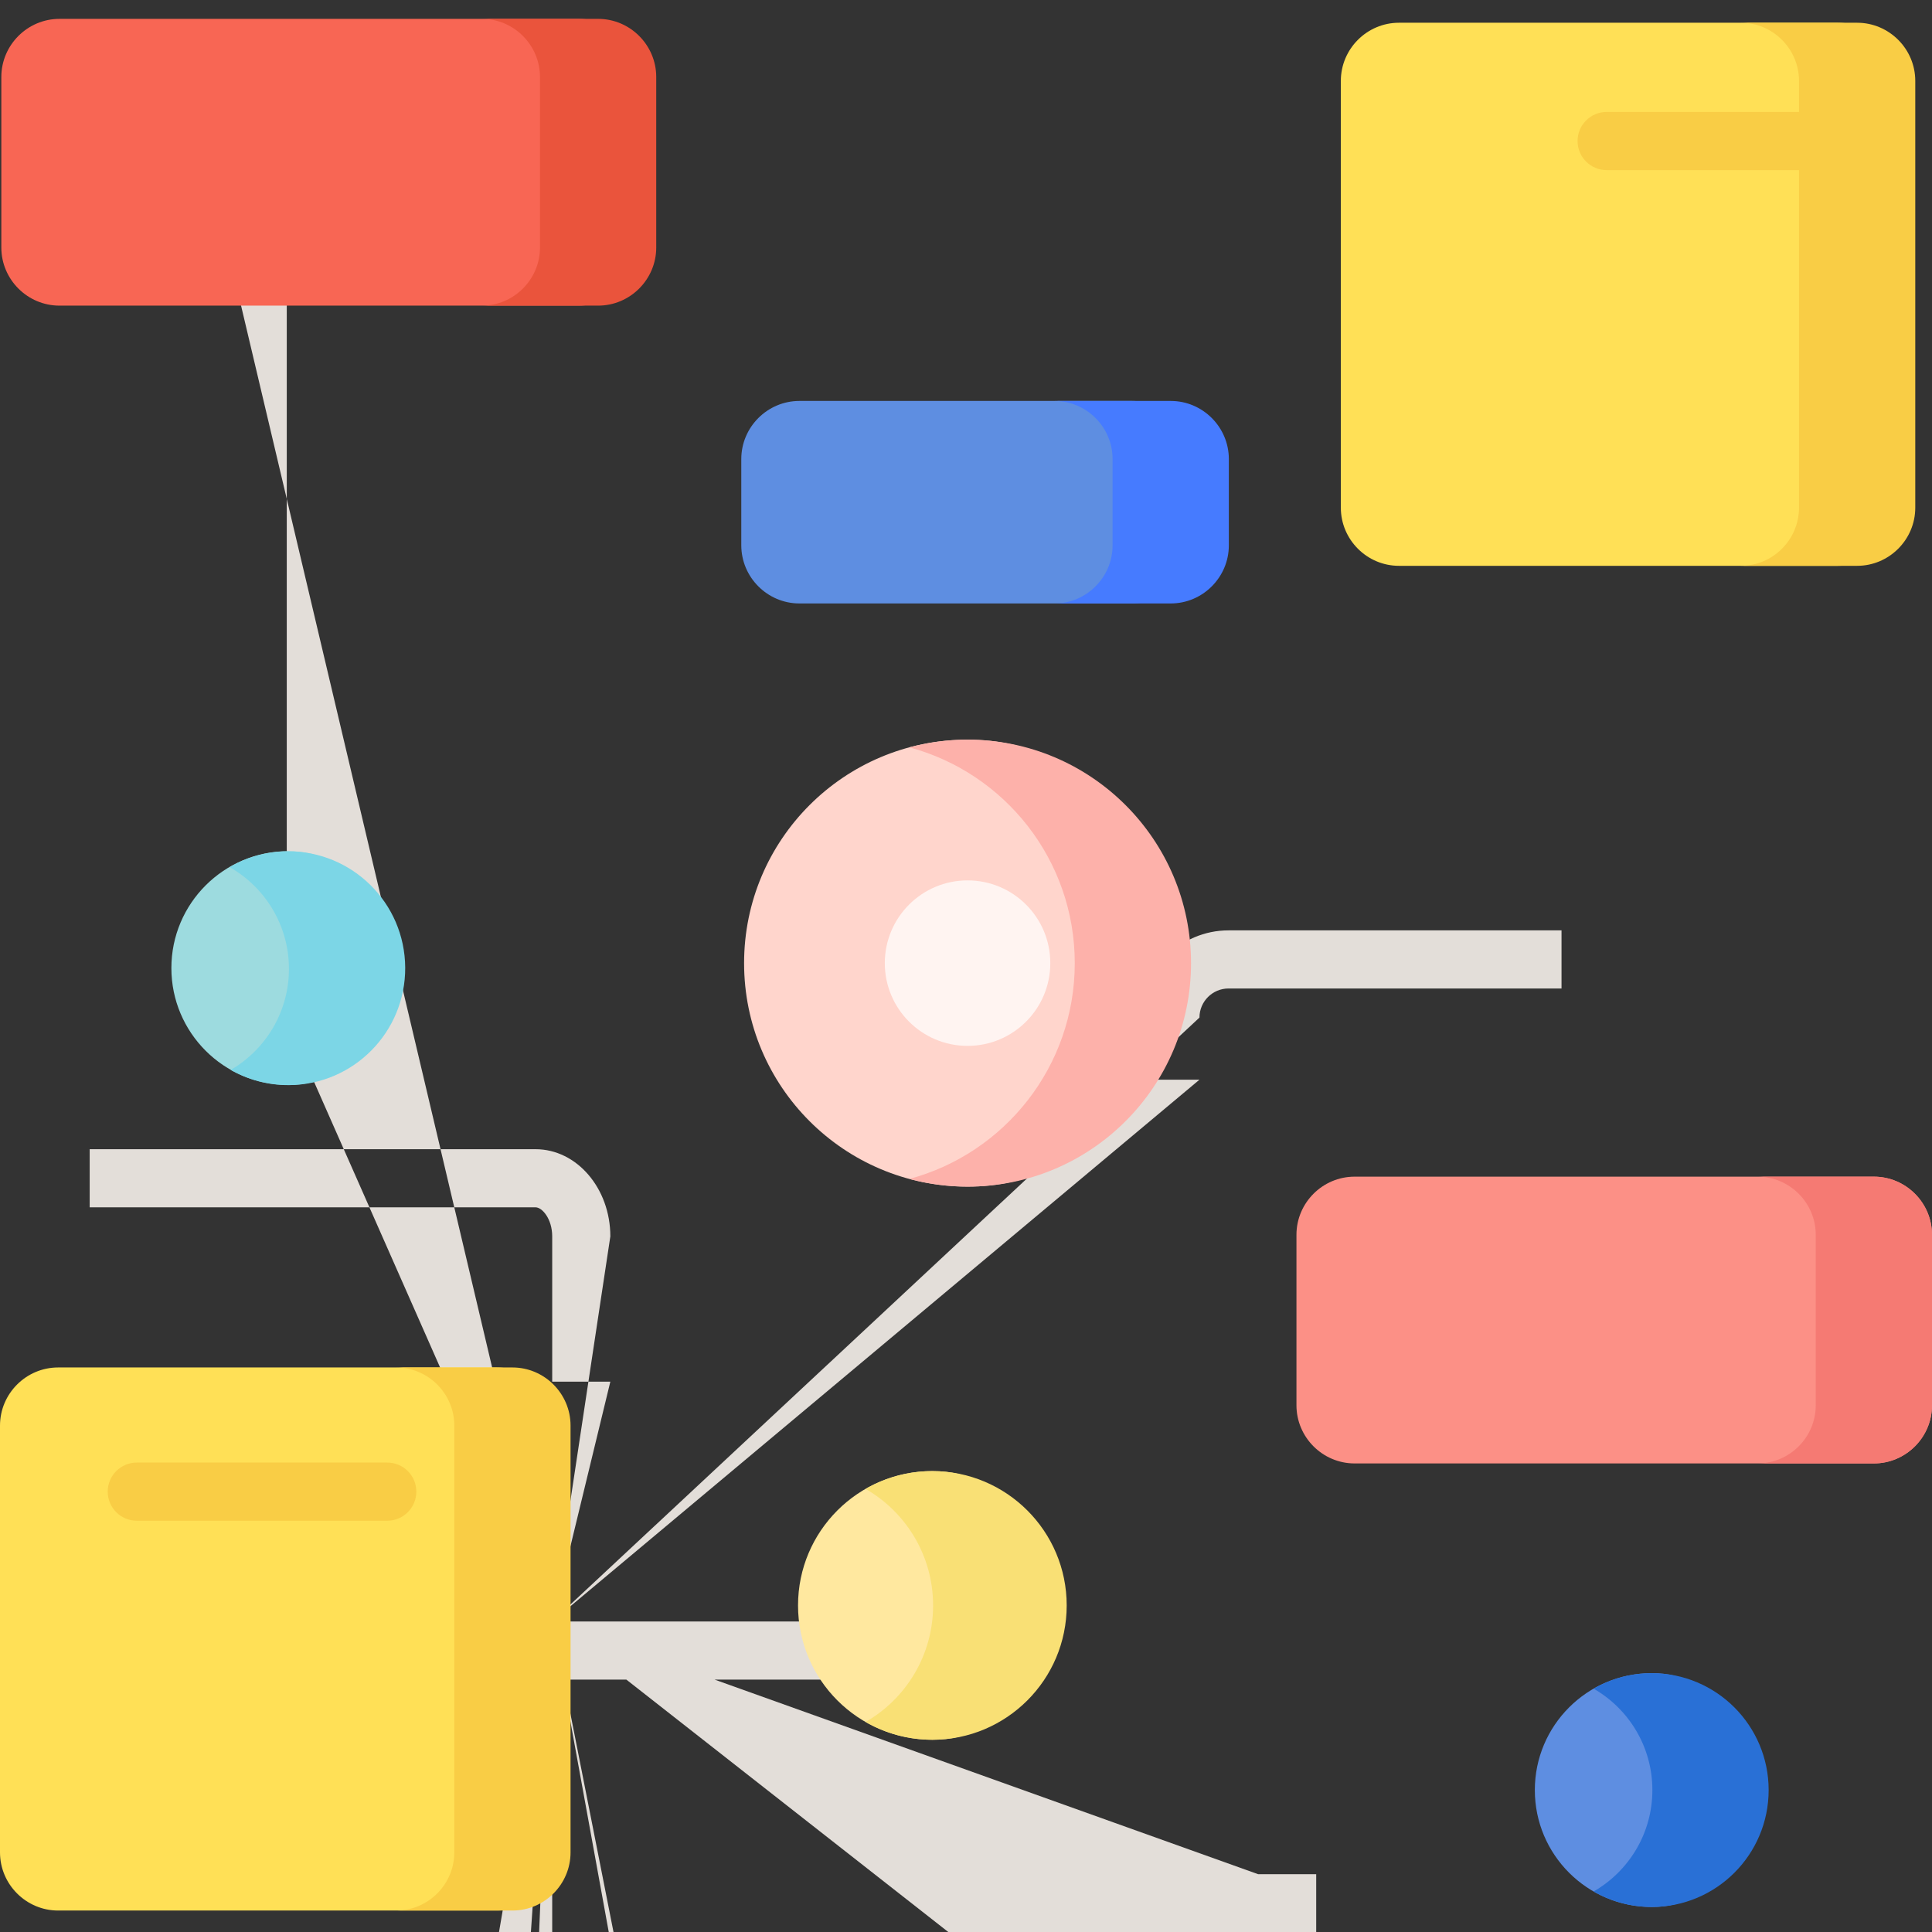
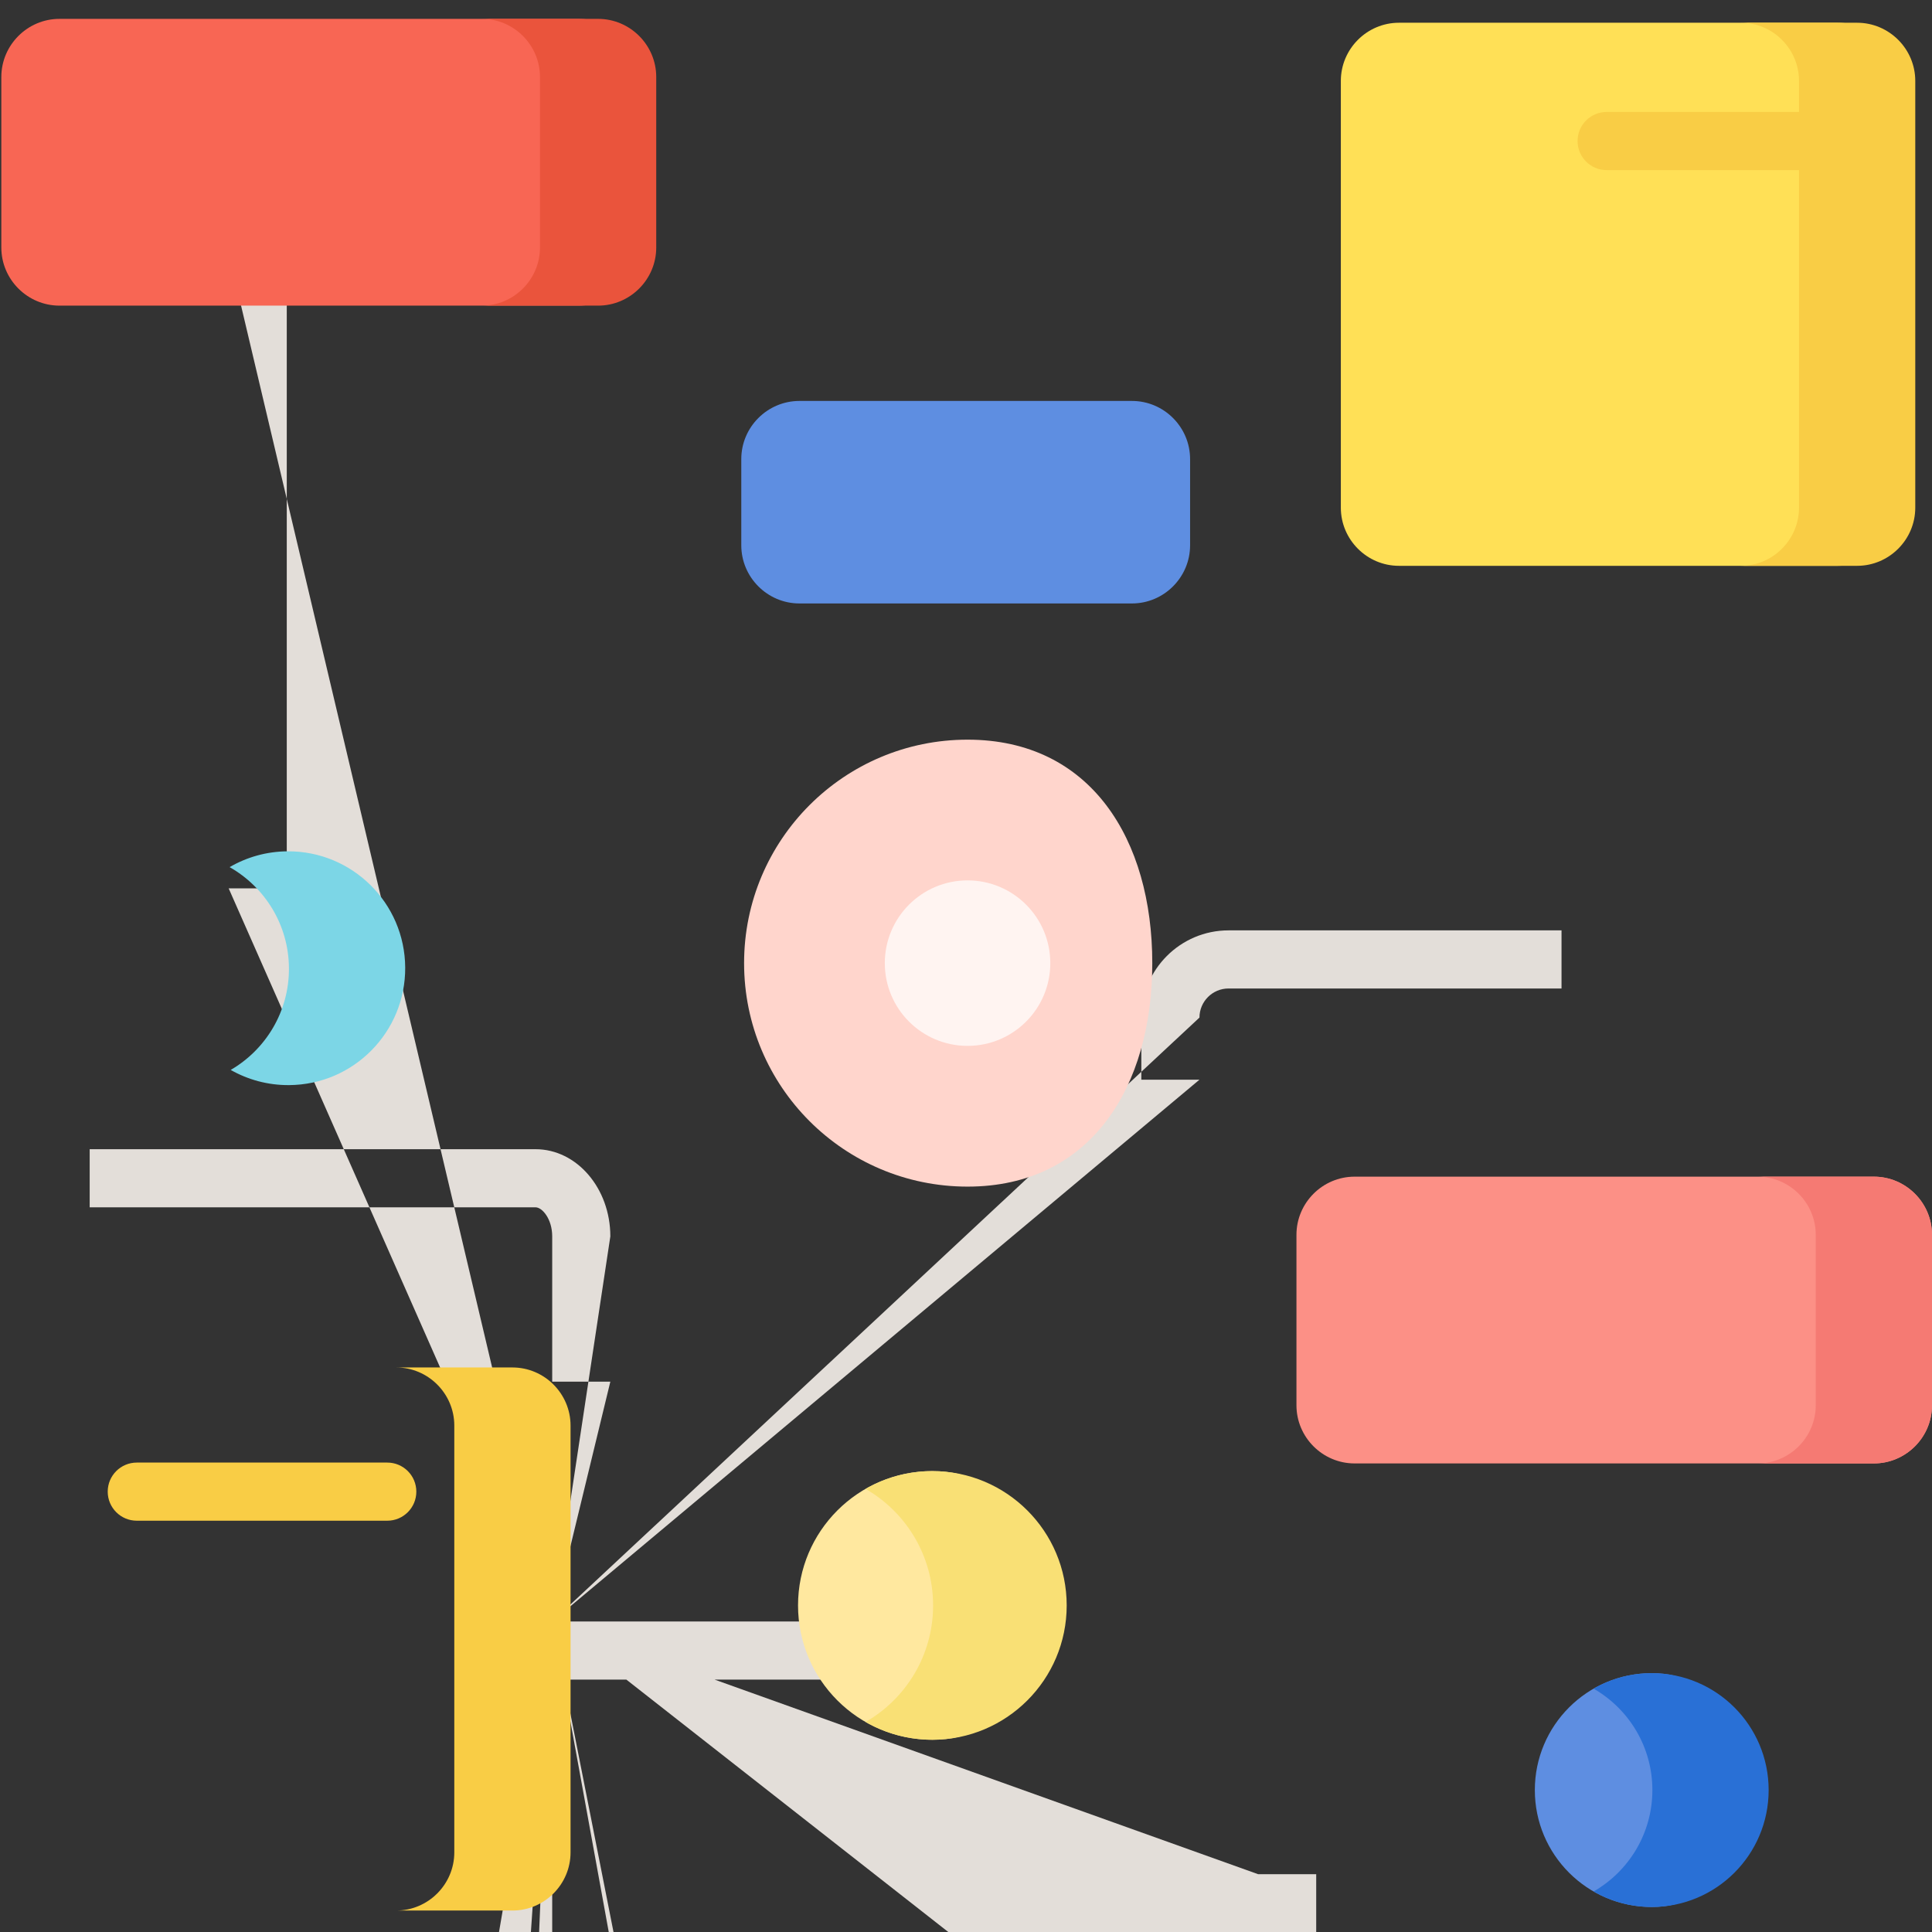
<svg xmlns="http://www.w3.org/2000/svg" height="512pt" viewBox="0 -5 512 512" width="512pt">
  <rect x="0" y="-5" width="512" height="512" fill="#333333" stroke="none" />
  <path d="M146.34 424.707h80.93v15.406h-80.93zm0 0-85.746-362.629h15.402v168.34h-15.402zm0 0 36.152 183.149h111.871v15.402h-111.871zm0 0 171.531-143.579h-15.406v-16.465c0-12.742 10.367-23.105 23.109-23.105h88.246v15.402h-88.246c-4.25 0-7.703 3.457-7.703 7.703zm0 0-15.406 53.274h15.406v36.668h-15.406zm0 0-10.187 148.492h15.406v93.25h-15.406zm0 0 187.062 66.969h15.406v79.691h-15.406zm0 0 15.406-63.555h-15.406v-38.496c0-4.629-2.652-7.703-4.41-7.703h-118.164v-15.402h118.164c10.926 0 19.816 10.363 19.816 23.105zm0 0" fill="#e3ded9" />
-   <path d="M97.109 251.547c0 17.109-3.598 30.98-20.711 30.98-17.109 0-30.98-13.871-30.98-30.98 0-17.113 13.871-30.98 30.98-30.98 17.113 0 20.711 13.871 20.711 30.98zm0 0" fill="#9ddbdf" />
  <path d="M76.234 220.609c-5.609.027-10.859 1.555-15.383 4.188 9.332 5.297 15.66 15.289 15.723 26.789s-6.156 21.563-15.434 26.957c4.555 2.586 9.82 4.055 15.43 4.023 17.109-.09 30.902-14.035 30.813-31.145-.094-17.109-14.039-30.906-31.148-30.813zm0 0" fill="#7cd6e6" />
  <path d="M299.984 154.922h-88.133c-8.473 0-15.402-6.934-15.402-15.406v-22.859c0-8.473 6.93-15.402 15.402-15.402h88.133c8.473 0 15.402 6.93 15.402 15.402v22.859c0 8.473-6.93 15.406-15.402 15.406zm0 0" fill="#5e8ee1" />
-   <path d="M310.254 101.254h-30.809c8.469 0 15.402 6.93 15.402 15.402v22.859c0 8.473-6.934 15.406-15.402 15.406h30.809c8.473 0 15.402-6.934 15.402-15.406v-22.859c0-8.473-6.93-15.402-15.402-15.402zm0 0" fill="#467bff" />
-   <path d="M131.691 501.313h-116.285c-8.473 0-15.406-6.934-15.406-15.406v-113.113c0-8.473 6.934-15.402 15.406-15.402h116.285c8.473 0 15.406 6.93 15.406 15.402v113.113c0 8.473-6.934 15.406-15.406 15.406zm0 0" fill="#ffe056" />
  <path d="M135.801 357.391h-30.809c8.469 0 15.402 6.93 15.402 15.402v113.113c0 8.473-6.934 15.406-15.402 15.406h30.809c8.473 0 15.402-6.934 15.402-15.406v-113.113c0-8.473-6.93-15.402-15.402-15.402zm0 0" fill="#f9cd45" />
  <path d="M305.367 250.242c0 32.707-16.246 59.223-48.953 59.223-32.711 0-59.223-26.516-59.223-59.223 0-32.711 26.512-59.223 59.223-59.223 32.707 0 48.953 26.516 48.953 59.223zm0 0" fill="#ffd5cc" />
-   <path d="M256.414 191.02c-5.332 0-10.492.715-15.406 2.035 25.234 6.781 43.816 29.809 43.816 57.188 0 27.375-18.582 50.402-43.816 57.184 4.914 1.324 10.074 2.039 15.406 2.039 32.707 0 59.223-26.516 59.223-59.223 0-32.711-26.516-59.223-59.223-59.223zm0 0" fill="#fdb1aa" />
  <path d="M278.34 250.242c0 12.109-9.816 21.926-21.926 21.926-12.113 0-21.93-9.816-21.93-21.926 0-12.113 9.816-21.93 21.93-21.93 12.109 0 21.926 9.816 21.926 21.93zm0 0" fill="#fff4f1" />
  <path d="M458.438 469.387c0 17.109-3.598 30.98-20.711 30.98-17.109 0-30.98-13.871-30.98-30.98s13.871-30.98 30.98-30.98c17.113 0 20.711 13.871 20.711 30.98zm0 0" fill="#5e8ee1" />
  <path d="M437.73 438.406c-5.609 0-10.867 1.496-15.406 4.105 9.305 5.344 15.574 15.375 15.574 26.875s-6.27 21.531-15.574 26.875c4.539 2.605 9.797 4.105 15.406 4.105 17.109 0 30.98-13.871 30.98-30.98-.004-17.109-13.871-30.98-30.98-30.98zm0 0" fill="#2970d6" />
  <path d="M272.414 420.453c0 19.664-5.668 35.602-25.328 35.602s-35.598-15.938-35.598-35.602c0-19.66 15.938-35.598 35.598-35.598 19.66 0 25.328 15.938 25.328 35.598zm0 0" fill="#ffe89f" />
  <path d="M247.086 384.855c-6.445 0-12.484 1.723-17.699 4.719 10.691 6.145 17.895 17.668 17.895 30.883s-7.207 24.738-17.895 30.879c5.215 2.996 11.254 4.719 17.699 4.719 19.66 0 35.598-15.938 35.598-35.598.004-19.664-15.938-35.602-35.598-35.602zm0 0" fill="#f9e075" />
  <path d="M496.594 382.824h-137.613c-8.473 0-15.406-6.934-15.406-15.406v-45.188c0-8.473 6.934-15.402 15.406-15.402h137.613c8.473 0 15.406 6.93 15.406 15.402v45.188c0 8.473-6.934 15.406-15.406 15.406zm0 0" fill="#fc9086" />
  <path d="M496.594 306.828h-30.809c8.473 0 15.406 6.93 15.406 15.402v45.188c0 8.473-6.934 15.406-15.406 15.406h30.809c8.473 0 15.406-6.934 15.406-15.406v-45.188c0-8.473-6.934-15.402-15.406-15.402zm0 0" fill="#f57a73" />
  <path d="M153.371 75.996h-137.613c-8.473 0-15.406-6.934-15.406-15.402v-45.188c0-8.473 6.934-15.406 15.406-15.406h137.613c8.473 0 15.406 6.934 15.406 15.406v45.188c0 8.469-6.934 15.402-15.406 15.402zm0 0" fill="#f86654" />
  <path d="M158.508 0h-30.809c8.473 0 15.402 6.934 15.402 15.406v45.188c0 8.469-6.93 15.402-15.402 15.402h30.809c8.473 0 15.402-6.934 15.402-15.402v-45.188c0-8.473-6.93-15.406-15.402-15.406zm0 0" fill="#ea543c" />
  <path d="M487.027 144.949h-116.289c-8.473 0-15.402-6.934-15.402-15.406v-113.109c0-8.473 6.93-15.406 15.402-15.406h116.289c8.473 0 15.402 6.934 15.402 15.406v113.109c0 8.473-6.93 15.406-15.402 15.406zm0 0" fill="#ffe056" />
  <path d="M492.16 1.027h-30.809c8.473 0 15.406 6.934 15.406 15.406v113.109c0 8.473-6.934 15.406-15.406 15.406h30.809c8.473 0 15.406-6.934 15.406-15.406v-113.109c0-8.473-6.934-15.406-15.406-15.406zm0 0-389.527 396.977h-66.383c-4.254 0-7.703-3.449-7.703-7.703 0-4.254 3.449-7.703 7.703-7.703h66.383c4.254 0 7.699 3.449 7.699 7.703 0 4.254-3.445 7.703-7.699 7.703zm0 0 0 39.047h-66.383c-4.254 0-7.703-3.449-7.703-7.699 0-4.254 3.449-7.703 7.703-7.703h66.383c4.254 0 7.699 3.449 7.699 7.703 0 4.25-3.445 7.699-7.699 7.699zm0 0 0 39.051h-66.383c-4.254 0-7.703-3.449-7.703-7.703 0-4.254 3.449-7.703 7.703-7.703h66.383c4.254 0 7.699 3.449 7.699 7.703 0 4.254-3.445 7.703-7.699 7.703zm0 0 359.441-434.461h-66.383c-4.254 0-7.703-3.445-7.703-7.699s3.449-7.703 7.703-7.703h66.383c4.254 0 7.703 3.449 7.703 7.703s-3.449 7.699-7.703 7.699zm0 0 0 39.05h-66.383c-4.254 0-7.703-3.449-7.703-7.703 0-4.254 3.449-7.703 7.703-7.703h66.383c4.254 0 7.703 3.449 7.703 7.703 0 4.254-3.449 7.703-7.703 7.703zm0 0 0 39.047h-66.383c-4.254 0-7.703-3.449-7.703-7.703s3.449-7.699 7.703-7.699h66.383c4.254 0 7.703 3.445 7.703 7.699s-3.449 7.703-7.703 7.703zm0 0" fill="#f9cd45" />
</svg>